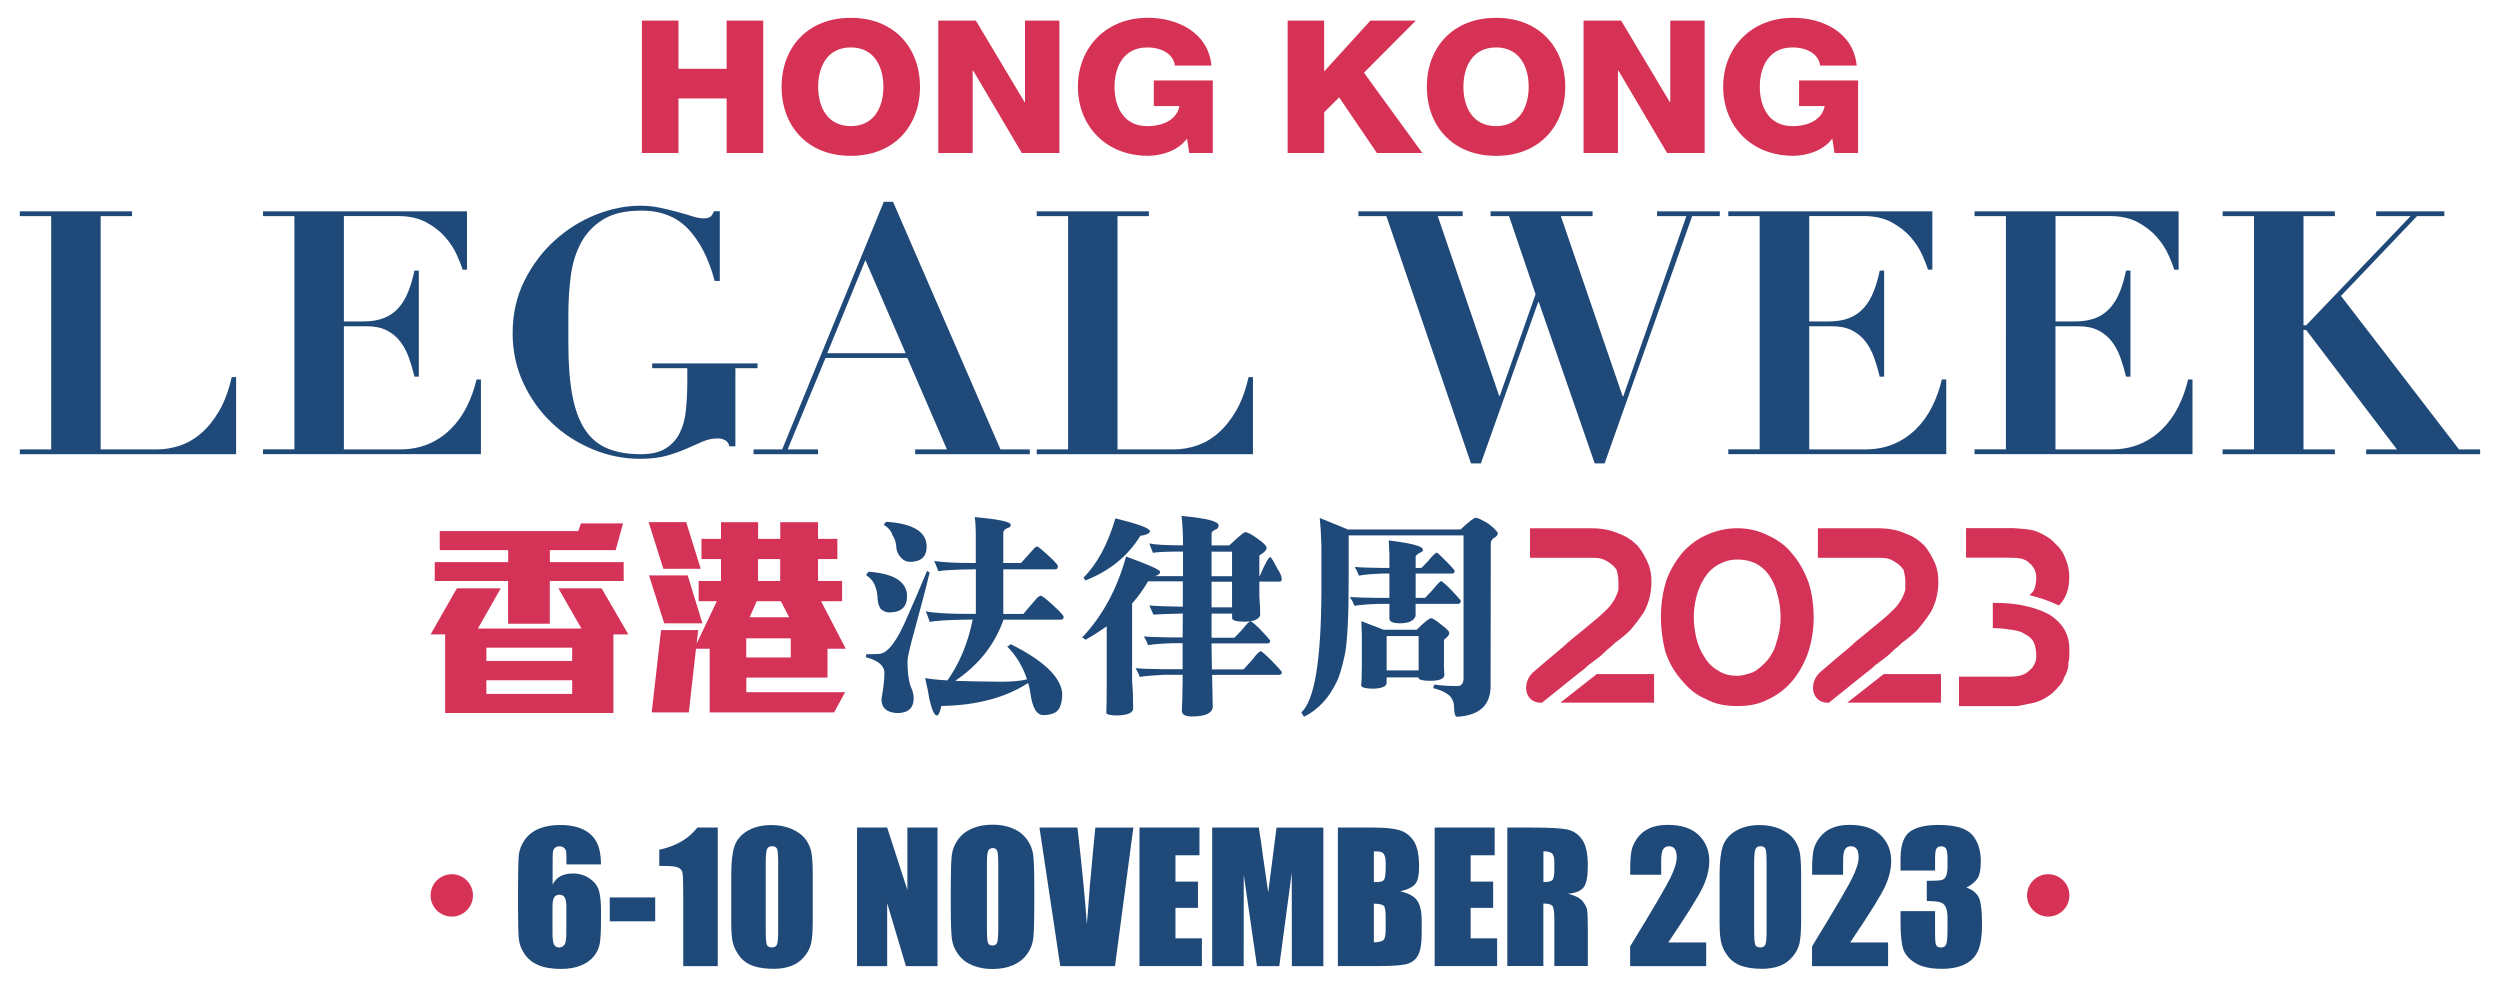
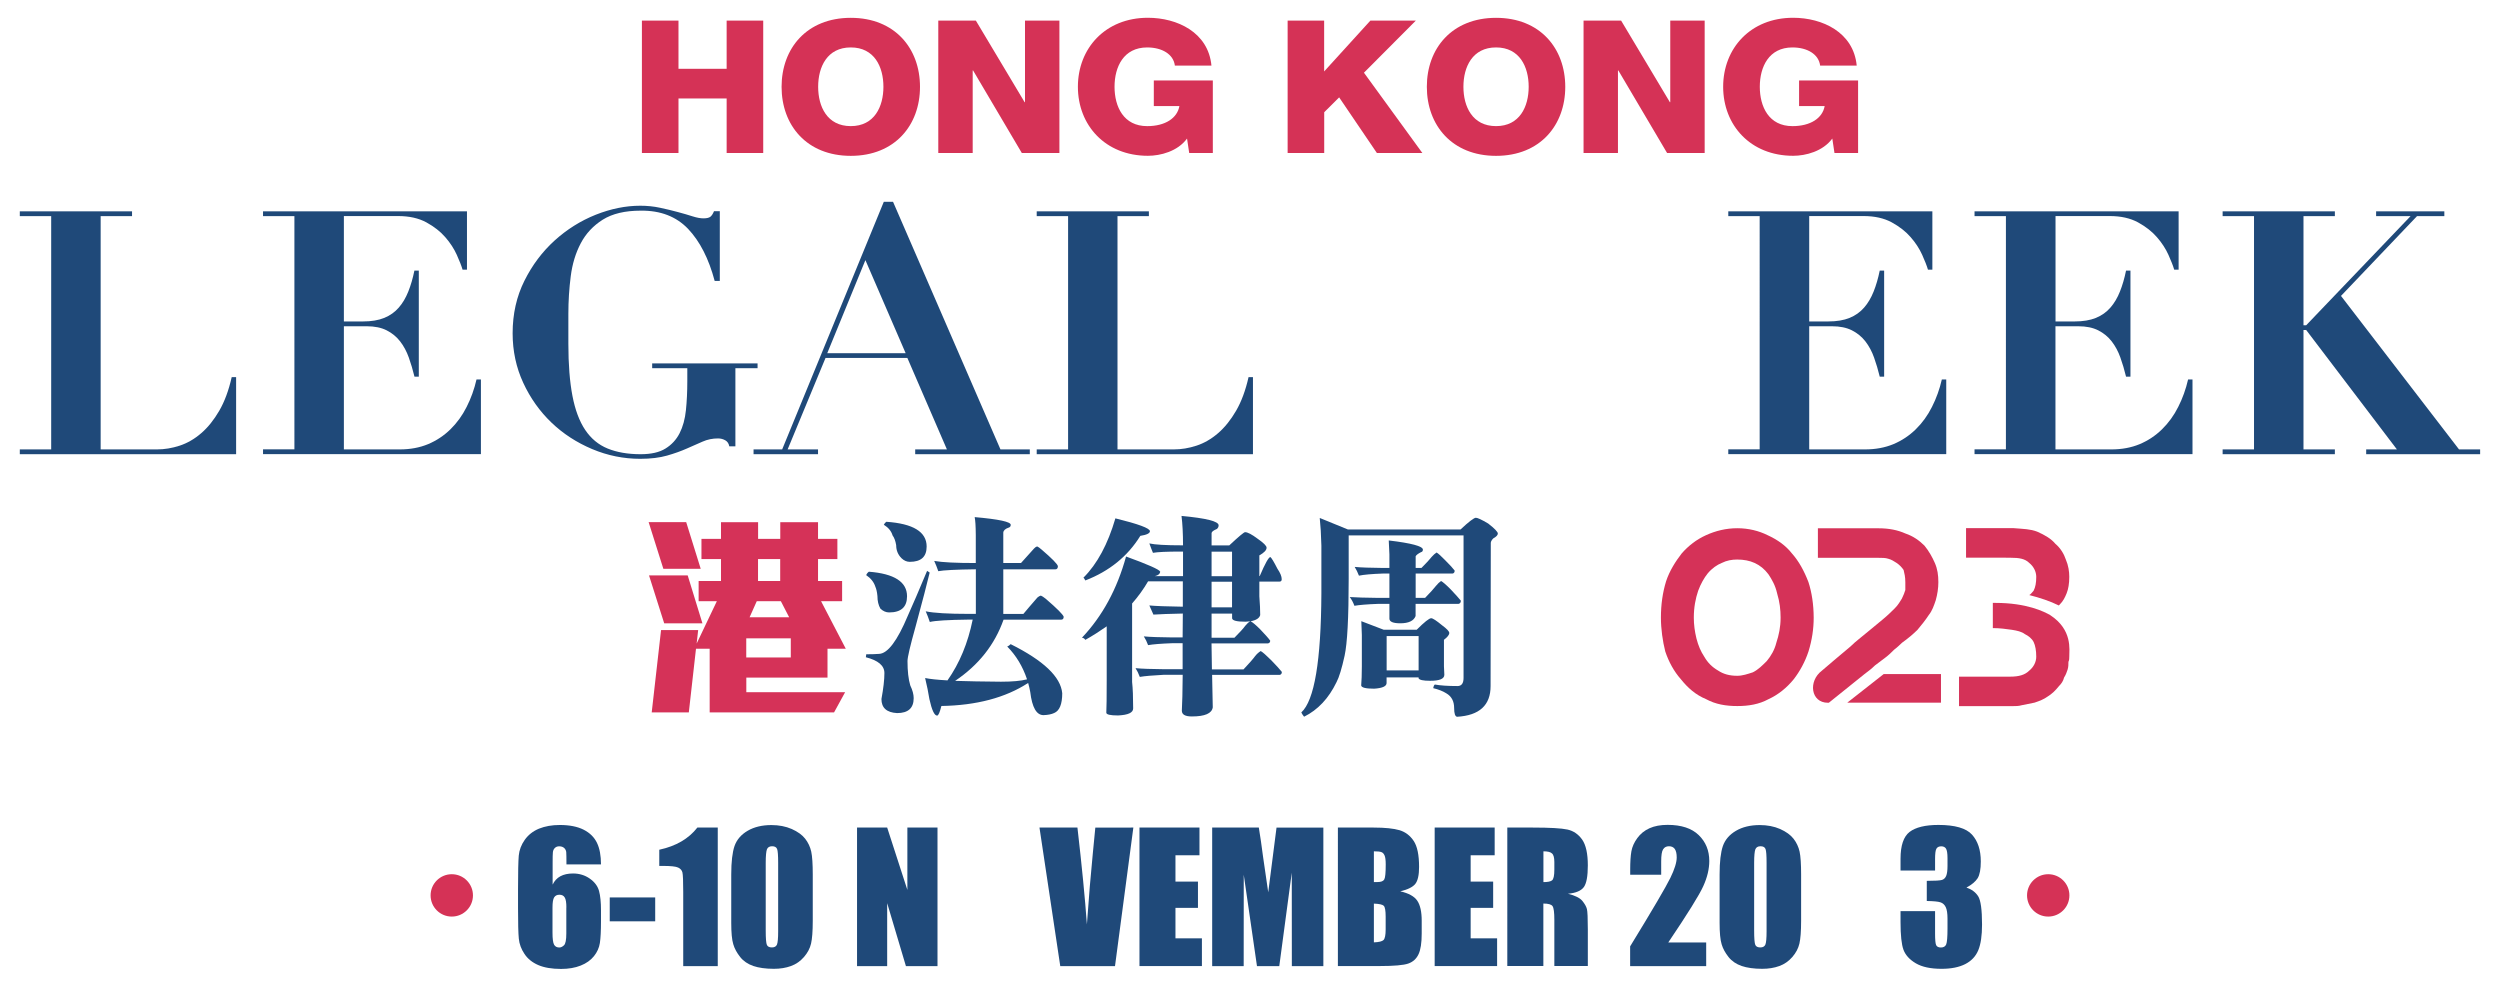
<svg xmlns="http://www.w3.org/2000/svg" version="1.1" id="Layer_1" x="0px" y="0px" viewBox="0 0 380 150" style="enable-background:new 0 0 380 150;" xml:space="preserve">
  <style type="text/css">
	.st0{fill:#D53256;}
	.st1{fill:#1F4979;}
	.st2{fill:#D53258;}
</style>
  <g>
    <g>
      <g>
        <path class="st0" d="M97.57,3.13h5.56v7.33h7.32V3.13h5.56v20.13h-5.56v-8.29h-7.32v8.29h-5.56V3.13z" />
        <path class="st0" d="M129.32,2.71c6.7,0,10.52,4.65,10.52,10.49c0,5.84-3.83,10.49-10.52,10.49c-6.7,0-10.52-4.65-10.52-10.49     C118.8,7.36,122.62,2.71,129.32,2.71z M129.32,19.17c3.59,0,4.96-2.96,4.96-5.98s-1.37-5.98-4.96-5.98     c-3.59,0-4.96,2.96-4.96,5.98S125.73,19.17,129.32,19.17z" />
        <path class="st0" d="M142.62,3.13h5.71l7.41,12.4h0.06V3.13h5.23v20.13h-5.71l-7.41-12.55h-0.06v12.55h-5.23V3.13z" />
        <path class="st0" d="M184.35,23.26h-3.59l-0.33-2.2c-1.43,1.95-4.04,2.62-5.95,2.62c-6.48,0-10.64-4.65-10.64-10.49     c0-5.84,4.16-10.49,10.64-10.49c4.43,0,9.18,2.2,9.66,7.27h-5.56c-0.21-1.72-1.94-2.76-4.21-2.76c-3.59,0-4.96,2.96-4.96,5.98     s1.37,5.98,4.96,5.98c2.75,0,4.57-1.21,4.9-3.05h-3.89v-3.89h8.97V23.26z" />
        <path class="st0" d="M195.71,3.13h5.56v7.73l7.03-7.73h6.91l-7.89,7.92l8.88,12.21h-6.91l-5.74-8.46l-2.27,2.26v6.2h-5.56V3.13z" />
        <path class="st0" d="M227.4,2.71c6.7,0,10.52,4.65,10.52,10.49c0,5.84-3.83,10.49-10.52,10.49s-10.52-4.65-10.52-10.49     C216.87,7.36,220.7,2.71,227.4,2.71z M227.4,19.17c3.59,0,4.96-2.96,4.96-5.98s-1.37-5.98-4.96-5.98c-3.59,0-4.96,2.96-4.96,5.98     S223.81,19.17,227.4,19.17z" />
        <path class="st0" d="M240.7,3.13h5.71l7.41,12.4h0.06V3.13h5.23v20.13h-5.71l-7.41-12.55h-0.06v12.55h-5.23V3.13z" />
        <path class="st0" d="M282.43,23.26h-3.59l-0.33-2.2c-1.44,1.95-4.04,2.62-5.95,2.62c-6.49,0-10.64-4.65-10.64-10.49     c0-5.84,4.15-10.49,10.64-10.49c4.43,0,9.18,2.2,9.66,7.27h-5.56c-0.21-1.72-1.94-2.76-4.21-2.76c-3.59,0-4.96,2.96-4.96,5.98     s1.37,5.98,4.96,5.98c2.75,0,4.57-1.21,4.9-3.05h-3.89v-3.89h8.97V23.26z" />
      </g>
    </g>
    <g>
      <g>
        <path class="st1" d="M20.07,32.12v0.73H15.3v35.46h8.56c1.14,0,2.29-0.19,3.45-0.57c1.16-0.38,2.25-1.01,3.27-1.89     c1.02-0.88,1.94-2.02,2.75-3.42c0.81-1.4,1.44-3.1,1.89-5.11h0.67v11.72H3.01v-0.73h4.77V32.85H3.01v-0.73H20.07z" />
        <path class="st1" d="M70.98,32.12v8.87h-0.67c-0.17-0.59-0.47-1.34-0.88-2.26c-0.41-0.91-0.99-1.81-1.74-2.67     c-0.74-0.86-1.7-1.61-2.88-2.26c-1.18-0.64-2.61-0.96-4.3-0.96h-8.24v16.02h2.9c1.28,0,2.36-0.18,3.24-0.54     c0.88-0.36,1.61-0.88,2.2-1.56c0.59-0.67,1.07-1.49,1.45-2.44c0.38-0.95,0.69-2.01,0.93-3.19h0.67v16.12H63     c-0.24-1-0.53-1.97-0.86-2.9c-0.33-0.93-0.77-1.75-1.32-2.46c-0.55-0.71-1.24-1.27-2.05-1.68s-1.82-0.62-3.03-0.62h-3.47v18.72     h8.5c1.59,0,3.02-0.27,4.3-0.8c1.28-0.54,2.41-1.29,3.4-2.26c0.99-0.97,1.81-2.1,2.46-3.4c0.66-1.3,1.16-2.69,1.5-4.17h0.67     v11.35H39.98v-0.73h4.77V32.85h-4.77v-0.73H70.98z" />
        <path class="st1" d="M108.63,42.7c-0.9-3.39-2.25-6.02-4.04-7.91c-1.8-1.88-4.2-2.81-7.21-2.77c-2.39,0-4.3,0.46-5.76,1.37     c-1.45,0.92-2.57,2.11-3.34,3.58c-0.78,1.47-1.29,3.15-1.53,5.03c-0.24,1.88-0.36,3.79-0.36,5.73v4.51     c0,3.15,0.21,5.79,0.62,7.93c0.41,2.14,1.06,3.87,1.94,5.18c0.88,1.31,2.02,2.26,3.42,2.83c1.4,0.57,3.07,0.86,5,0.86     c1.59,0,2.85-0.28,3.78-0.86c0.93-0.57,1.65-1.35,2.15-2.33c0.5-0.98,0.82-2.15,0.96-3.5c0.14-1.35,0.21-2.82,0.21-4.41v-1.97     h-5.34v-0.73h16.02v0.73h-3.37v11.87h-0.93c-0.07-0.41-0.27-0.72-0.6-0.91s-0.7-0.29-1.11-0.29c-0.83,0-1.62,0.16-2.36,0.49     c-0.74,0.33-1.55,0.68-2.41,1.06c-0.86,0.38-1.86,0.74-2.98,1.06s-2.48,0.49-4.07,0.49c-2.52,0-4.96-0.49-7.31-1.48     c-2.35-0.99-4.42-2.33-6.2-4.04c-1.78-1.71-3.21-3.72-4.28-6.04c-1.07-2.31-1.61-4.82-1.61-7.52c0-2.94,0.6-5.6,1.79-7.98     c1.19-2.39,2.72-4.42,4.59-6.12c1.87-1.69,3.95-3,6.25-3.92c2.3-0.91,4.55-1.37,6.77-1.37c1.04,0,2.04,0.1,3.01,0.31     c0.97,0.21,1.87,0.42,2.7,0.65c0.83,0.22,1.57,0.44,2.23,0.65c0.66,0.21,1.21,0.31,1.66,0.31c0.48,0,0.83-0.08,1.04-0.23     c0.21-0.16,0.4-0.44,0.57-0.86h0.88V42.7H108.63z" />
        <path class="st1" d="M118.89,68.31l15.45-37.64h1.4l16.33,37.64h4.46v0.73h-17.42v-0.73h4.82l-6.01-13.9h-12.44l-5.76,13.9h4.62     v0.73h-9.8v-0.73H118.89z M125.74,53.69h11.92l-6.12-14.15L125.74,53.69z" />
        <path class="st1" d="M174.63,32.12v0.73h-4.77v35.46h8.56c1.14,0,2.29-0.19,3.45-0.57c1.16-0.38,2.25-1.01,3.27-1.89     c1.02-0.88,1.94-2.02,2.75-3.42c0.81-1.4,1.44-3.1,1.89-5.11h0.67v11.72h-32.87v-0.73h4.77V32.85h-4.77v-0.73H174.63z" />
      </g>
      <g>
-         <path class="st1" d="M222.33,32.12v0.73h-3.79l9.33,27.32h0.1l5.44-15.45l-4.04-11.87h-2.8v-0.73h15.5v0.73h-4.82l9.39,27.38h0.1     l9.59-27.38h-4.46v-0.73h9.54v0.73h-4.2L243.9,70.44h-1.5l-8.5-24.52h-0.1l-8.71,24.52h-1.5l-12.86-37.59h-4.25v-0.73H222.33z" />
        <path class="st1" d="M293.72,32.12v8.87h-0.67c-0.17-0.59-0.47-1.34-0.88-2.26c-0.41-0.91-0.99-1.81-1.74-2.67     c-0.74-0.86-1.7-1.61-2.88-2.26c-1.18-0.64-2.61-0.96-4.3-0.96H275v16.02h2.9c1.28,0,2.36-0.18,3.24-0.54     c0.88-0.36,1.61-0.88,2.2-1.56c0.59-0.67,1.07-1.49,1.45-2.44c0.38-0.95,0.69-2.01,0.93-3.19h0.67v16.12h-0.67     c-0.24-1-0.53-1.97-0.86-2.9c-0.33-0.93-0.77-1.75-1.32-2.46c-0.55-0.71-1.24-1.27-2.05-1.68c-0.81-0.41-1.82-0.62-3.03-0.62H275     v18.72h8.5c1.59,0,3.02-0.27,4.3-0.8c1.28-0.54,2.41-1.29,3.4-2.26c0.99-0.97,1.81-2.1,2.46-3.4c0.66-1.3,1.16-2.69,1.5-4.17     h0.67v11.35h-33.13v-0.73h4.77V32.85h-4.77v-0.73H293.72z" />
        <path class="st1" d="M331.15,32.12v8.87h-0.67c-0.17-0.59-0.47-1.34-0.88-2.26c-0.41-0.91-0.99-1.81-1.74-2.67     c-0.74-0.86-1.7-1.61-2.88-2.26c-1.18-0.64-2.61-0.96-4.3-0.96h-8.24v16.02h2.9c1.28,0,2.36-0.18,3.24-0.54     c0.88-0.36,1.61-0.88,2.2-1.56c0.59-0.67,1.07-1.49,1.45-2.44c0.38-0.95,0.69-2.01,0.93-3.19h0.67v16.12h-0.67     c-0.24-1-0.53-1.97-0.86-2.9c-0.33-0.93-0.77-1.75-1.32-2.46c-0.55-0.71-1.24-1.27-2.05-1.68c-0.81-0.41-1.82-0.62-3.03-0.62     h-3.47v18.72h8.5c1.59,0,3.02-0.27,4.3-0.8c1.28-0.54,2.41-1.29,3.4-2.26c0.99-0.97,1.81-2.1,2.46-3.4     c0.66-1.3,1.16-2.69,1.5-4.17h0.67v11.35h-33.13v-0.73h4.77V32.85h-4.77v-0.73H331.15z" />
        <path class="st1" d="M354.9,32.12v0.73h-4.77v16.59h0.41l15.87-16.59h-5.24v-0.73h10.37v0.73h-4.15l-11.56,12.13l17.94,23.33     h3.21v0.73h-17.32v-0.73h4.67l-13.79-18.15h-0.41v18.15h4.77v0.73h-17.06v-0.73h4.77V32.85h-4.77v-0.73H354.9z" />
      </g>
    </g>
    <g>
      <g>
-         <path class="st2" d="M93.24,96.43v11.95H67.66V96.43h-2.21l3.99-7h6.67l-3.47,6.11h15.74l-3.5-6.11h6.57l4.06,7H93.24z      M83.57,88.31v6.5h-6.34v-6.5H66.08v-2.87h11.16v-1.82h-10.4v-2.9h21.06l0.4-1.16h6.4l-1.12,4.06h-10v1.82h11.22v2.87H83.57z      M86.97,98.45H73.93v2.01h13.04V98.45z M86.97,103.4H73.93v2.08h13.04V103.4z" />
        <path class="st2" d="M100.83,86.46l-2.24-7.1h5.71l2.21,7.1H100.83z M100.96,94.75l-2.31-7.29h5.88l2.24,7.29H100.96z      M125.78,98.61V103h-12.34v2.21h15.02l-1.68,3.07h-18.91v-9.67h-2.08l-1.09,9.67h-5.64l1.42-12.51h5.64l-0.23,2.05l3.07-6.44     h-2.77v-3.07h3.4v-3.33h-2.97v-3.07h2.97v-2.54h5.64v2.54h3.37v-2.54h5.74v2.54h2.94v3.07h-2.94v3.33h3.66v3.07h-3.2l3.76,7.23     H125.78z M120.2,97.03h-6.77v2.9h6.77V97.03z M118.69,91.38h-3.66l-1.09,2.44h6.01L118.69,91.38z M118.59,84.98h-3.37v3.33h3.37     V84.98z" />
      </g>
      <g>
        <path class="st1" d="M140.92,86.77c0.13,0.09,0.26,0.17,0.39,0.26c-0.37,1.56-1.08,4.29-2.14,8.2c-0.82,2.92-1.23,4.67-1.23,5.25     c0,1.53,0.14,2.77,0.42,3.7c0.35,0.73,0.52,1.38,0.52,1.94c0,1.51-0.84,2.27-2.53,2.27c-1.58-0.09-2.37-0.8-2.37-2.14     c0.3-1.62,0.45-2.94,0.45-3.95c0-1.12-0.94-1.92-2.82-2.4c0.02-0.15,0.04-0.3,0.06-0.45c0.76,0,1.4-0.02,1.94-0.06     c1.32-0.04,2.78-1.98,4.38-5.8C138.71,92,139.68,89.73,140.92,86.77z M132.07,86.9c3.87,0.3,5.8,1.55,5.8,3.73     c0,1.64-0.91,2.46-2.72,2.46c-0.48,0-0.92-0.19-1.33-0.58c-0.3-0.52-0.45-1.16-0.45-1.91c-0.06-0.63-0.17-1.1-0.32-1.43     c-0.22-0.69-0.68-1.27-1.39-1.75C131.75,87.2,131.89,87.03,132.07,86.9z M134.72,79.31c4.08,0.28,6.13,1.53,6.13,3.76     c0,1.56-0.85,2.33-2.56,2.33c-0.45,0-0.88-0.18-1.26-0.55c-0.54-0.54-0.81-1.2-0.81-1.98c-0.11-0.65-0.29-1.15-0.55-1.49     c-0.19-0.65-0.64-1.19-1.33-1.62C134.44,79.57,134.57,79.42,134.72,79.31z M148.15,78.6c3.65,0.32,5.48,0.71,5.48,1.17     c0,0.22-0.1,0.36-0.29,0.42c-0.52,0.17-0.8,0.42-0.84,0.75v4.64h2.69c0.45-0.52,1.11-1.25,1.98-2.2     c0.15-0.17,0.31-0.28,0.49-0.32c0.15,0.06,0.38,0.23,0.68,0.49c1.56,1.34,2.38,2.17,2.46,2.5c0,0.32-0.13,0.49-0.39,0.49h-7.91     v6.78h3.05c0.5-0.6,1.21-1.44,2.14-2.5c0.17-0.15,0.35-0.25,0.52-0.29c0.17,0.06,0.42,0.23,0.75,0.49     c1.71,1.47,2.61,2.38,2.72,2.72c0,0.3-0.13,0.45-0.39,0.45h-8.75c-1.34,3.8-3.79,6.9-7.36,9.3c1.88,0.06,4.2,0.11,6.97,0.13     c1.71,0,3.03-0.12,3.96-0.36c-0.65-1.95-1.65-3.61-3.01-4.99c0.17-0.06,0.35-0.18,0.52-0.36c4.99,2.49,7.61,4.97,7.84,7.46     c0,1.66-0.41,2.67-1.23,3.01c-0.41,0.19-0.95,0.3-1.62,0.32c-1.06,0-1.73-1.17-2.01-3.5c-0.09-0.48-0.19-0.94-0.32-1.39     c-3.46,2.25-7.86,3.41-13.19,3.5c-0.24,0.97-0.45,1.46-0.65,1.46c-0.41,0-0.8-0.83-1.17-2.5c-0.15-0.97-0.37-2.04-0.65-3.21     c0.71,0.15,1.85,0.27,3.4,0.36c1.84-2.61,3.11-5.69,3.83-9.24h-0.65c-3.11,0.04-5.07,0.16-5.87,0.36     c-0.19-0.58-0.4-1.12-0.62-1.62c1.25,0.26,3.43,0.39,6.52,0.39h1.1v-6.78c-3.03,0.04-4.93,0.14-5.71,0.29     c-0.19-0.56-0.4-1.08-0.62-1.56c1.23,0.22,3.34,0.32,6.32,0.32v-4.25C148.31,79.96,148.25,79.05,148.15,78.6z" />
        <path class="st1" d="M168.24,95.19c-1.04,0.73-2.13,1.43-3.27,2.07c-0.15-0.22-0.32-0.32-0.52-0.32     c3.11-3.28,5.35-7.4,6.71-12.35c3.33,1.21,5.06,1.98,5.19,2.3c-0.04,0.35-0.31,0.57-0.81,0.68h4.28v-3.73h-0.39     c-2.05,0-3.45,0.06-4.18,0.19c-0.17-0.41-0.36-0.89-0.55-1.43c0.82,0.19,2.5,0.29,5.02,0.29h0.1c0-1.79-0.08-3.28-0.23-4.47     c3.76,0.35,5.64,0.82,5.64,1.43c0,0.22-0.09,0.4-0.26,0.55c-0.52,0.22-0.79,0.42-0.81,0.62v1.88h2.69     c1.43-1.34,2.23-2.01,2.4-2.01c0.39,0,1.03,0.34,1.91,1c0.91,0.63,1.36,1.08,1.36,1.36c0,0.37-0.37,0.76-1.1,1.17v3.14h0.06     c0.82-1.92,1.36-2.89,1.62-2.89c0.17,0.13,0.53,0.72,1.07,1.78c0.43,0.63,0.65,1.16,0.65,1.59c0,0.24-0.11,0.36-0.32,0.36h-3.08     v2.24c0.09,1.15,0.13,2.1,0.13,2.85c-0.13,0.48-0.62,0.79-1.46,0.94c0.3,0.15,0.79,0.56,1.46,1.23c0.73,0.76,1.24,1.33,1.52,1.72     c0,0.24-0.12,0.38-0.36,0.42h-8.56c0.02,1.49,0.04,2.81,0.06,3.95h4.8c0.86-0.91,1.46-1.59,1.78-2.04     c0.26-0.32,0.54-0.57,0.84-0.75c0.28,0.15,0.81,0.62,1.59,1.39c0.8,0.82,1.34,1.42,1.62,1.78c0,0.26-0.11,0.41-0.32,0.45h-10.28     c0.04,2.23,0.08,3.87,0.1,4.93c-0.13,0.93-1.19,1.39-3.18,1.39c-1.02,0-1.52-0.29-1.52-0.88c0.06-1.04,0.11-2.85,0.13-5.45h-2.89     c-1.69,0.09-2.9,0.19-3.63,0.32c-0.19-0.52-0.41-0.96-0.65-1.33c0.93,0.09,2.38,0.14,4.34,0.16h2.82c0-1.19,0-2.51,0-3.95h-1.62     c-1.66,0.06-2.87,0.16-3.63,0.29c-0.17-0.48-0.39-0.92-0.65-1.33c0.93,0.09,2.39,0.14,4.38,0.16h1.52l0.03-3.63     c-2.05,0.04-3.54,0.1-4.47,0.16c-0.24-0.52-0.44-0.98-0.62-1.39c0.93,0.09,2.63,0.15,5.09,0.19v-3.86h-5.28     c-0.69,1.19-1.5,2.31-2.43,3.37v11.93c0.11,0.99,0.16,2.33,0.16,4.02c0,0.65-0.77,1-2.3,1.07c-1.19,0-1.78-0.14-1.78-0.42     c0.04-0.69,0.06-2.33,0.06-4.93V95.19z M169.54,78.79c3.5,0.86,5.25,1.51,5.25,1.95c0,0.32-0.49,0.56-1.46,0.71     c-1.92,3.11-4.71,5.37-8.36,6.78c-0.13-0.26-0.23-0.4-0.29-0.42C166.77,85.73,168.39,82.72,169.54,78.79z M184.16,83.85v3.73     h3.11v-3.73H184.16z M184.16,88.42v3.89h3.11v-3.89H184.16z M184.16,93.28v3.66h3.47c0.82-0.82,1.37-1.43,1.65-1.82     c0.26-0.32,0.51-0.55,0.75-0.68c-0.24,0.02-0.48,0.04-0.71,0.06c-1.32,0-2-0.17-2.04-0.52v-0.71H184.16z" />
        <path class="st1" d="M200.6,78.73l4.28,1.75h17.12c1.27-1.19,2.05-1.78,2.33-1.78c0.26,0,0.89,0.29,1.88,0.88     c0.97,0.76,1.46,1.26,1.46,1.52c0,0.24-0.24,0.49-0.71,0.75c-0.24,0.26-0.36,0.49-0.36,0.68l-0.03,21.75     c0,2.92-1.7,4.47-5.09,4.67c-0.3-0.04-0.45-0.49-0.45-1.33c0-1.04-0.4-1.78-1.2-2.24c-0.5-0.32-1.16-0.58-1.98-0.78     c0.06-0.32,0.15-0.51,0.26-0.55c0.82,0.15,1.97,0.23,3.44,0.23c0.6,0,0.91-0.41,0.91-1.23V81.38H205V88     c0,5.9-0.21,9.79-0.62,11.67c-0.43,1.95-0.84,3.29-1.23,4.02c-1.19,2.46-2.83,4.21-4.93,5.25c-0.22-0.28-0.36-0.5-0.42-0.65     c1.99-1.82,3-7.84,3.05-18.09v-7.26C200.81,81.25,200.72,79.85,200.6,78.73z M218.36,83.98c0.24,0.13,0.69,0.54,1.36,1.23     c0.69,0.69,1.16,1.2,1.39,1.52c0,0.26-0.11,0.41-0.32,0.45h-5.61v3.7h1.43c0.8-0.82,1.35-1.43,1.65-1.82     c0.26-0.32,0.52-0.57,0.78-0.75c0.28,0.15,0.78,0.58,1.49,1.3c0.73,0.78,1.24,1.34,1.52,1.69c0,0.28-0.12,0.44-0.36,0.49h-6.52     v1.85c-0.28,0.73-1.06,1.1-2.33,1.1c-1.1,0-1.65-0.24-1.65-0.71v-2.24h-1.75c-1.64,0.06-2.83,0.16-3.57,0.29     c-0.19-0.52-0.43-0.96-0.71-1.33c0.93,0.06,2.39,0.11,4.38,0.13h1.65v-3.7h-1c-1.69,0.06-2.9,0.17-3.63,0.32     c-0.19-0.5-0.41-0.94-0.65-1.33c0.93,0.09,2.38,0.14,4.34,0.16h0.94v-2.07c-0.04-0.71-0.08-1.42-0.1-2.11     c3.46,0.41,5.19,0.88,5.19,1.39c0,0.22-0.1,0.35-0.29,0.39c-0.43,0.22-0.7,0.42-0.81,0.62v1.78h0.88     c0.76-0.76,1.27-1.32,1.56-1.69C217.87,84.36,218.12,84.13,218.36,83.98z M206.92,94.42l3.4,1.3h5.02     c1.17-1.17,1.9-1.75,2.2-1.75c0.24,0,0.79,0.36,1.65,1.07c0.73,0.54,1.1,0.93,1.1,1.17c0,0.28-0.27,0.63-0.81,1.04v4.02     c0.02,0.43,0.04,0.86,0.06,1.3c0,0.61-0.72,0.91-2.17,0.91c-1.06,0-1.64-0.13-1.75-0.39v-0.13h-4.86v0.88     c-0.02,0.48-0.65,0.76-1.88,0.84c-1.28,0-1.93-0.16-1.98-0.49c0.06-0.71,0.1-1.67,0.1-2.89v-4.77     C206.97,95.7,206.94,95,206.92,94.42z M210.77,101.9h4.86v-5.22h-4.86V101.9z" />
      </g>
      <g>
-         <path class="st2" d="M241.39,101.14c0.53-0.4,1.06-0.79,1.58-1.19c0.53-0.4,0.92-0.79,1.32-1.19c0.53-0.4,0.92-0.79,1.19-1.05     c0.92-0.66,1.71-1.32,2.37-1.98c0.66-0.79,1.19-1.45,1.71-2.24c0.53-0.66,0.79-1.45,1.06-2.24c0.26-0.92,0.4-1.85,0.4-2.77     c0-1.06-0.13-1.98-0.53-2.9c-0.4-0.92-0.93-1.85-1.58-2.64c-0.79-0.79-1.72-1.45-2.9-1.85c-1.19-0.53-2.51-0.79-4.09-0.79     c-0.66,0-9.36,0-9.36,0v4.49h9.36l0,0c0.53,0,1.06,0,1.45,0.13c0.53,0.13,0.92,0.4,1.32,0.66c0.4,0.26,0.79,0.66,1.05,1.06     c0.13,0.53,0.26,1.06,0.26,1.85c0,0.4,0,0.79,0,1.19c-0.13,0.4-0.26,0.79-0.53,1.32c-0.26,0.4-0.53,0.92-1.06,1.45     c-0.4,0.4-1.06,1.06-1.85,1.71c-0.66,0.53-1.45,1.19-2.24,1.85c-0.92,0.79-1.85,1.45-2.64,2.24c-0.92,0.79-1.71,1.45-2.51,2.11     c-0.79,0.66-1.85,1.58-1.85,1.58c-2.11,1.58-1.71,4.88,0.92,4.88h0.13l5.41-4.35C240.34,102.06,240.87,101.66,241.39,101.14z      M242.71,102.46l-5.54,4.35h14.25v-4.35H242.71z" />
        <path class="st2" d="M285,101.14c0.53-0.4,1.06-0.79,1.58-1.19c0.53-0.4,0.92-0.79,1.32-1.19c0.53-0.4,0.92-0.79,1.19-1.05     c0.92-0.66,1.71-1.32,2.37-1.98c0.66-0.79,1.19-1.45,1.71-2.24c0.53-0.66,0.79-1.45,1.06-2.24c0.26-0.92,0.4-1.85,0.4-2.77     c0-1.06-0.13-1.98-0.53-2.9c-0.4-0.92-0.93-1.85-1.58-2.64c-0.79-0.79-1.72-1.45-2.9-1.85c-1.19-0.53-2.51-0.79-4.09-0.79     c-0.66,0-9.21,0-9.21,0v4.49h9.21l0,0c0.53,0,1.06,0,1.45,0.13c0.53,0.13,0.92,0.4,1.32,0.66c0.4,0.26,0.79,0.66,1.05,1.06     c0.13,0.53,0.26,1.06,0.26,1.85c0,0.4,0,0.79,0,1.19c-0.13,0.4-0.26,0.79-0.53,1.32c-0.26,0.4-0.53,0.92-1.06,1.45     c-0.4,0.4-1.06,1.06-1.85,1.71c-0.66,0.53-1.45,1.19-2.24,1.85c-0.92,0.79-1.85,1.45-2.64,2.24c-0.92,0.79-1.71,1.45-2.51,2.11     c-0.79,0.66-1.85,1.58-1.85,1.58c-2.11,1.58-1.71,4.88,0.92,4.88h0.13l5.41-4.35C283.94,102.06,284.47,101.66,285,101.14z      M286.32,102.46l-5.54,4.35h14.25v-4.35H286.32z" />
        <path class="st2" d="M304.89,84.78h0.13h0.66c1.19,0,2.11,0.13,2.77,0.79c0.66,0.53,1.06,1.32,1.06,2.11     c0,0.92-0.13,1.58-0.4,2.11c-0.26,0.26-0.4,0.53-0.66,0.66c1.58,0.4,3.17,0.92,4.49,1.58l0.13-0.13     c0.53-0.53,0.79-1.06,1.06-1.72c0.26-0.66,0.4-1.45,0.4-2.51c0-0.79-0.13-1.72-0.53-2.64c-0.26-0.79-0.79-1.71-1.58-2.37     c-0.66-0.79-1.58-1.32-2.77-1.85c-1.06-0.4-1.98-0.4-3.56-0.53l0,0h-7.25v4.49H304.89L304.89,84.78z M311.62,93.49L311.62,93.49     c-0.93-0.53-3.56-1.85-8.31-1.85c-0.13,0-0.26,0-0.4,0v3.83c1.06,0,1.98,0.13,2.9,0.26c0.79,0.13,1.45,0.26,1.98,0.66     c0.53,0.26,1.05,0.66,1.32,1.19c0.26,0.53,0.4,1.32,0.4,2.24c0,0.79-0.4,1.58-1.06,2.11c-0.66,0.66-1.58,0.92-2.9,0.92h-7.78     v4.48h8.18l0,0c0.4,0,0.92,0,1.32-0.13c0.66-0.13,1.32-0.26,1.98-0.4c0.79-0.26,1.45-0.53,1.98-0.92     c0.66-0.4,1.19-0.92,1.72-1.58c0.4-0.4,0.66-0.79,0.79-1.32c0.26-0.4,0.4-0.79,0.53-1.19c0.13-0.4,0.13-0.79,0.13-1.19     c0.13-0.26,0.13-0.53,0.13-0.79C314.52,98.76,315.05,95.73,311.62,93.49z" />
        <path class="st2" d="M274.88,88.47c-0.66-1.71-1.45-3.16-2.51-4.35c-0.92-1.19-2.24-2.11-3.69-2.77     c-1.32-0.66-2.9-1.06-4.62-1.06c-1.71,0-3.3,0.4-4.75,1.06c-1.45,0.66-2.64,1.58-3.69,2.77c-0.92,1.19-1.85,2.64-2.37,4.22     c-0.53,1.72-0.79,3.56-0.79,5.54c0,1.71,0.26,3.56,0.66,5.14c0.53,1.58,1.32,3.03,2.37,4.22c1.06,1.32,2.24,2.37,3.83,3.03     c1.45,0.79,3.03,1.05,4.75,1.05c1.72,0,3.3-0.26,4.75-1.05c1.45-0.66,2.77-1.72,3.83-3.03c0.92-1.19,1.72-2.64,2.24-4.22     c0.53-1.71,0.79-3.43,0.79-5.14C275.67,91.9,275.4,90.06,274.88,88.47z M270,97.71c-0.26,1.05-0.79,1.98-1.45,2.77     c-0.66,0.66-1.32,1.32-2.11,1.71c-0.79,0.26-1.58,0.53-2.38,0.53c-1.18,0-2.11-0.26-2.9-0.79c-0.92-0.53-1.58-1.19-2.11-2.11     c-0.53-0.79-0.92-1.71-1.19-2.77c-0.26-1.06-0.4-2.11-0.4-3.16c0-1.58,0.26-2.9,0.66-4.09c0.39-1.06,0.92-1.98,1.45-2.64     c0.66-0.79,1.45-1.32,2.11-1.58c0.79-0.4,1.58-0.53,2.37-0.53c1.98,0,3.56,0.66,4.75,2.24c0.53,0.79,1.06,1.72,1.32,2.9     c0.4,1.32,0.53,2.51,0.53,3.69C270.65,95.33,270.39,96.52,270,97.71z" />
      </g>
    </g>
    <g>
      <g>
        <path class="st1" d="M91.35,131.39h-5.25c0-0.98-0.01-1.6-0.03-1.85c-0.02-0.25-0.13-0.47-0.31-0.64     c-0.19-0.17-0.44-0.26-0.76-0.26c-0.27,0-0.49,0.08-0.66,0.25c-0.17,0.16-0.27,0.38-0.3,0.64c-0.03,0.26-0.04,0.79-0.04,1.57     v3.36c0.27-0.56,0.66-0.99,1.18-1.27c0.52-0.28,1.16-0.42,1.92-0.42c0.96,0,1.81,0.26,2.55,0.78s1.2,1.14,1.4,1.87     c0.2,0.73,0.3,1.71,0.3,2.95v1.68c0,1.47-0.06,2.57-0.17,3.29c-0.11,0.72-0.41,1.39-0.9,2c-0.49,0.61-1.16,1.09-2.02,1.43     c-0.85,0.34-1.85,0.51-2.98,0.51c-1.41,0-2.57-0.2-3.47-0.59c-0.9-0.39-1.6-0.95-2.09-1.69c-0.49-0.73-0.78-1.5-0.86-2.31     c-0.08-0.81-0.12-2.37-0.12-4.69v-2.91c0-2.5,0.04-4.18,0.11-5.03c0.08-0.85,0.38-1.65,0.91-2.4c0.53-0.75,1.25-1.32,2.16-1.7     c0.92-0.37,1.97-0.56,3.17-0.56c1.47,0,2.68,0.24,3.63,0.72c0.94,0.48,1.62,1.15,2.03,2.02     C91.15,128.97,91.35,130.07,91.35,131.39z M86.09,137.95c0-0.75-0.08-1.26-0.25-1.53c-0.16-0.28-0.43-0.42-0.81-0.42     c-0.36,0-0.63,0.13-0.8,0.4c-0.17,0.27-0.25,0.78-0.25,1.56v3.81c0,0.93,0.08,1.53,0.24,1.82c0.16,0.29,0.43,0.43,0.8,0.43     c0.23,0,0.46-0.11,0.7-0.33c0.24-0.22,0.36-0.82,0.36-1.79V137.95z" />
        <path class="st1" d="M99.59,136.41v3.63h-6.91v-3.63H99.59z" />
        <path class="st1" d="M109.1,125.79v21.06h-5.25v-11.29c0-1.63-0.04-2.61-0.12-2.94s-0.29-0.58-0.65-0.75     c-0.35-0.17-1.13-0.25-2.35-0.25h-0.52v-2.46c2.54-0.55,4.47-1.67,5.79-3.37H109.1z" />
        <path class="st1" d="M123.54,132.92v7.02c0,1.59-0.09,2.76-0.26,3.49c-0.17,0.73-0.53,1.41-1.08,2.04     c-0.55,0.63-1.2,1.09-1.98,1.37c-0.77,0.28-1.63,0.42-2.59,0.42c-1.26,0-2.3-0.15-3.13-0.43c-0.83-0.29-1.5-0.74-1.99-1.36     c-0.49-0.62-0.85-1.26-1.05-1.94c-0.21-0.68-0.31-1.76-0.31-3.25v-7.35c0-1.93,0.17-3.38,0.5-4.34c0.34-0.96,1-1.73,1.99-2.31     c0.99-0.58,2.2-0.87,3.61-0.87c1.15,0,2.18,0.2,3.1,0.6c0.91,0.41,1.59,0.9,2.04,1.48s0.76,1.24,0.92,1.96     C123.46,130.16,123.54,131.33,123.54,132.92z M118.28,131.15c0-1.12-0.05-1.82-0.16-2.1c-0.11-0.28-0.36-0.42-0.76-0.42     c-0.39,0-0.65,0.15-0.78,0.45c-0.12,0.3-0.19,0.99-0.19,2.07v10.27c0,1.22,0.06,1.96,0.18,2.21c0.11,0.25,0.37,0.38,0.76,0.38     s0.65-0.15,0.77-0.44c0.12-0.29,0.18-0.96,0.18-1.99V131.15z" />
        <path class="st1" d="M142.5,125.79v21.06h-4.8l-2.85-9.57v9.57h-4.58v-21.06h4.58l3.07,9.48v-9.48H142.5z" />
-         <path class="st1" d="M157.21,138.12c0,2.11-0.05,3.61-0.15,4.49c-0.1,0.88-0.41,1.69-0.94,2.41c-0.52,0.73-1.23,1.29-2.13,1.68     c-0.89,0.39-1.93,0.59-3.12,0.59c-1.13,0-2.14-0.18-3.04-0.55c-0.9-0.37-1.62-0.92-2.17-1.66s-0.87-1.54-0.98-2.41     c-0.1-0.87-0.16-2.39-0.16-4.55v-3.6c0-2.11,0.05-3.61,0.15-4.49c0.1-0.88,0.41-1.68,0.94-2.41c0.52-0.73,1.23-1.29,2.13-1.68     c0.89-0.39,1.93-0.59,3.12-0.59c1.13,0,2.14,0.18,3.04,0.55c0.9,0.37,1.62,0.92,2.17,1.66c0.55,0.74,0.87,1.54,0.98,2.41     c0.1,0.87,0.16,2.39,0.16,4.55V138.12z M151.73,131.2c0-0.98-0.05-1.6-0.16-1.88c-0.11-0.27-0.33-0.41-0.67-0.41     c-0.29,0-0.5,0.11-0.66,0.33c-0.15,0.22-0.23,0.87-0.23,1.96v9.83c0,1.22,0.05,1.98,0.15,2.26c0.1,0.29,0.33,0.43,0.7,0.43     c0.37,0,0.61-0.16,0.72-0.49c0.1-0.33,0.16-1.11,0.16-2.35V131.2z" />
        <path class="st1" d="M172.27,125.79l-2.79,21.06h-8.32L158,125.79h5.77c0.67,5.8,1.15,10.71,1.44,14.72     c0.28-4.06,0.59-7.66,0.9-10.81l0.38-3.91H172.27z" />
        <path class="st1" d="M173.19,125.79h9.13v4.21h-3.65V134h3.42V138h-3.42v4.63h4.02v4.21h-9.49V125.79z" />
        <path class="st1" d="M201.15,125.79v21.06h-4.79l-0.01-14.21l-1.9,14.21h-3.39l-2.01-13.89l-0.01,13.89h-4.79v-21.06h7.09     c0.21,1.27,0.43,2.76,0.65,4.48l0.78,5.36l1.26-9.83H201.15z" />
        <path class="st1" d="M203.35,125.79h5.46c1.72,0,3.03,0.14,3.92,0.4c0.89,0.27,1.6,0.81,2.15,1.63s0.82,2.14,0.82,3.96     c0,1.23-0.19,2.09-0.58,2.58c-0.39,0.48-1.15,0.86-2.28,1.12c1.27,0.29,2.13,0.76,2.58,1.42c0.45,0.66,0.68,1.68,0.68,3.05v1.95     c0,1.42-0.16,2.48-0.49,3.16c-0.32,0.68-0.84,1.15-1.55,1.4c-0.71,0.25-2.17,0.38-4.37,0.38h-6.33V125.79z M208.83,129.4v4.68     c0.23-0.01,0.42-0.01,0.55-0.01c0.54,0,0.88-0.13,1.03-0.4c0.15-0.26,0.22-1.02,0.22-2.27c0-0.66-0.06-1.12-0.18-1.38     c-0.12-0.27-0.28-0.43-0.48-0.5C209.77,129.44,209.39,129.4,208.83,129.4z M208.83,137.35v5.89c0.77-0.03,1.26-0.15,1.47-0.36     c0.21-0.22,0.32-0.75,0.32-1.6v-1.96c0-0.9-0.1-1.45-0.29-1.64C210.14,137.49,209.64,137.38,208.83,137.35z" />
-         <path class="st1" d="M218.06,125.79h9.13v4.21h-3.65V134h3.42V138h-3.42v4.63h4.02v4.21h-9.49V125.79z" />
+         <path class="st1" d="M218.06,125.79h9.13v4.21h-3.65V134h3.42V138h-3.42v4.63h4.02v4.21h-9.49V125.79" />
        <path class="st1" d="M229.13,125.79H233c2.58,0,4.33,0.1,5.25,0.3c0.91,0.2,1.66,0.71,2.24,1.53c0.57,0.82,0.86,2.13,0.86,3.92     c0,1.64-0.2,2.74-0.61,3.3c-0.41,0.56-1.21,0.9-2.41,1.01c1.08,0.27,1.81,0.63,2.18,1.08c0.37,0.45,0.6,0.86,0.7,1.24     c0.09,0.37,0.14,1.41,0.14,3.11v5.55h-5.09v-7c0-1.13-0.09-1.83-0.27-2.09c-0.18-0.27-0.64-0.4-1.4-0.4v9.49h-5.48V125.79z      M234.6,129.4v4.68c0.62,0,1.05-0.08,1.29-0.25c0.25-0.17,0.37-0.72,0.37-1.64v-1.16c0-0.67-0.12-1.11-0.36-1.31     C235.67,129.5,235.23,129.4,234.6,129.4z" />
        <path class="st1" d="M259.34,143.26v3.59h-11.56l0-3c3.43-5.6,5.46-9.07,6.11-10.4c0.65-1.33,0.97-2.37,0.97-3.12     c0-0.57-0.1-1-0.29-1.28c-0.2-0.28-0.49-0.42-0.89-0.42c-0.4,0-0.7,0.16-0.89,0.47c-0.2,0.31-0.29,0.93-0.29,1.86v2h-4.71v-0.77     c0-1.18,0.06-2.11,0.18-2.79c0.12-0.68,0.42-1.35,0.9-2.01c0.48-0.66,1.1-1.16,1.86-1.5c0.76-0.34,1.68-0.51,2.74-0.51     c2.09,0,3.67,0.52,4.74,1.56c1.07,1.04,1.6,2.35,1.6,3.93c0,1.2-0.3,2.48-0.91,3.82c-0.6,1.34-2.38,4.2-5.32,8.56H259.34z" />
        <path class="st1" d="M273.77,132.92v7.02c0,1.59-0.09,2.76-0.26,3.49c-0.17,0.73-0.53,1.41-1.08,2.04     c-0.55,0.63-1.2,1.09-1.98,1.37c-0.77,0.28-1.63,0.42-2.59,0.42c-1.26,0-2.3-0.15-3.13-0.43c-0.83-0.29-1.5-0.74-1.99-1.36     c-0.49-0.62-0.85-1.26-1.05-1.94c-0.21-0.68-0.31-1.76-0.31-3.25v-7.35c0-1.93,0.17-3.38,0.5-4.34c0.34-0.96,1-1.73,1.99-2.31     c0.99-0.58,2.2-0.87,3.61-0.87c1.15,0,2.18,0.2,3.1,0.6c0.91,0.41,1.59,0.9,2.04,1.48s0.76,1.24,0.92,1.96     C273.69,130.16,273.77,131.33,273.77,132.92z M268.52,131.15c0-1.12-0.05-1.82-0.16-2.1c-0.11-0.28-0.36-0.42-0.76-0.42     c-0.39,0-0.65,0.15-0.78,0.45c-0.12,0.3-0.19,0.99-0.19,2.07v10.27c0,1.22,0.06,1.96,0.18,2.21c0.11,0.25,0.37,0.38,0.76,0.38     s0.65-0.15,0.77-0.44s0.18-0.96,0.18-1.99V131.15z" />
-         <path class="st1" d="M286.99,143.26v3.59h-11.56l0-3c3.43-5.6,5.46-9.07,6.11-10.4c0.65-1.33,0.97-2.37,0.97-3.12     c0-0.57-0.1-1-0.29-1.28c-0.2-0.28-0.49-0.42-0.89-0.42c-0.4,0-0.7,0.16-0.89,0.47c-0.2,0.31-0.29,0.93-0.29,1.86v2h-4.71v-0.77     c0-1.18,0.06-2.11,0.18-2.79c0.12-0.68,0.42-1.35,0.9-2.01c0.48-0.66,1.1-1.16,1.86-1.5c0.76-0.34,1.68-0.51,2.74-0.51     c2.09,0,3.67,0.52,4.74,1.56c1.07,1.04,1.6,2.35,1.6,3.93c0,1.2-0.3,2.48-0.91,3.82c-0.6,1.34-2.38,4.2-5.32,8.56H286.99z" />
        <path class="st1" d="M298.9,134.91c0.8,0.27,1.39,0.71,1.78,1.32c0.39,0.61,0.59,2.05,0.59,4.3c0,1.67-0.19,2.97-0.57,3.9     c-0.38,0.92-1.04,1.63-1.98,2.11c-0.94,0.48-2.14,0.72-3.6,0.72c-1.66,0-2.97-0.28-3.92-0.84c-0.95-0.56-1.57-1.25-1.87-2.05     c-0.3-0.81-0.45-2.22-0.45-4.22v-1.66h5.25v3.42c0,0.91,0.05,1.49,0.16,1.74c0.11,0.24,0.35,0.37,0.72,0.37     c0.41,0,0.68-0.16,0.81-0.47c0.13-0.31,0.2-1.13,0.2-2.44v-1.46c0-0.81-0.09-1.4-0.27-1.77s-0.45-0.62-0.81-0.73     c-0.36-0.12-1.05-0.18-2.07-0.2v-3.06c1.25,0,2.02-0.05,2.31-0.14s0.51-0.3,0.64-0.62c0.13-0.32,0.2-0.82,0.2-1.51v-1.17     c0-0.74-0.08-1.22-0.23-1.46c-0.15-0.23-0.39-0.35-0.71-0.35c-0.36,0-0.61,0.12-0.75,0.37c-0.14,0.24-0.2,0.77-0.2,1.58v1.73     h-5.25v-1.79c0-2.01,0.46-3.37,1.38-4.08c0.92-0.7,2.38-1.06,4.38-1.06c2.5,0,4.21,0.49,5.1,1.47c0.89,0.98,1.34,2.34,1.34,4.08     c0,1.18-0.16,2.03-0.48,2.55C300.27,134,299.71,134.48,298.9,134.91z" />
      </g>
      <circle class="st0" cx="68.67" cy="136.1" r="3.22" />
      <circle class="st0" cx="311.33" cy="136.1" r="3.22" />
    </g>
  </g>
</svg>